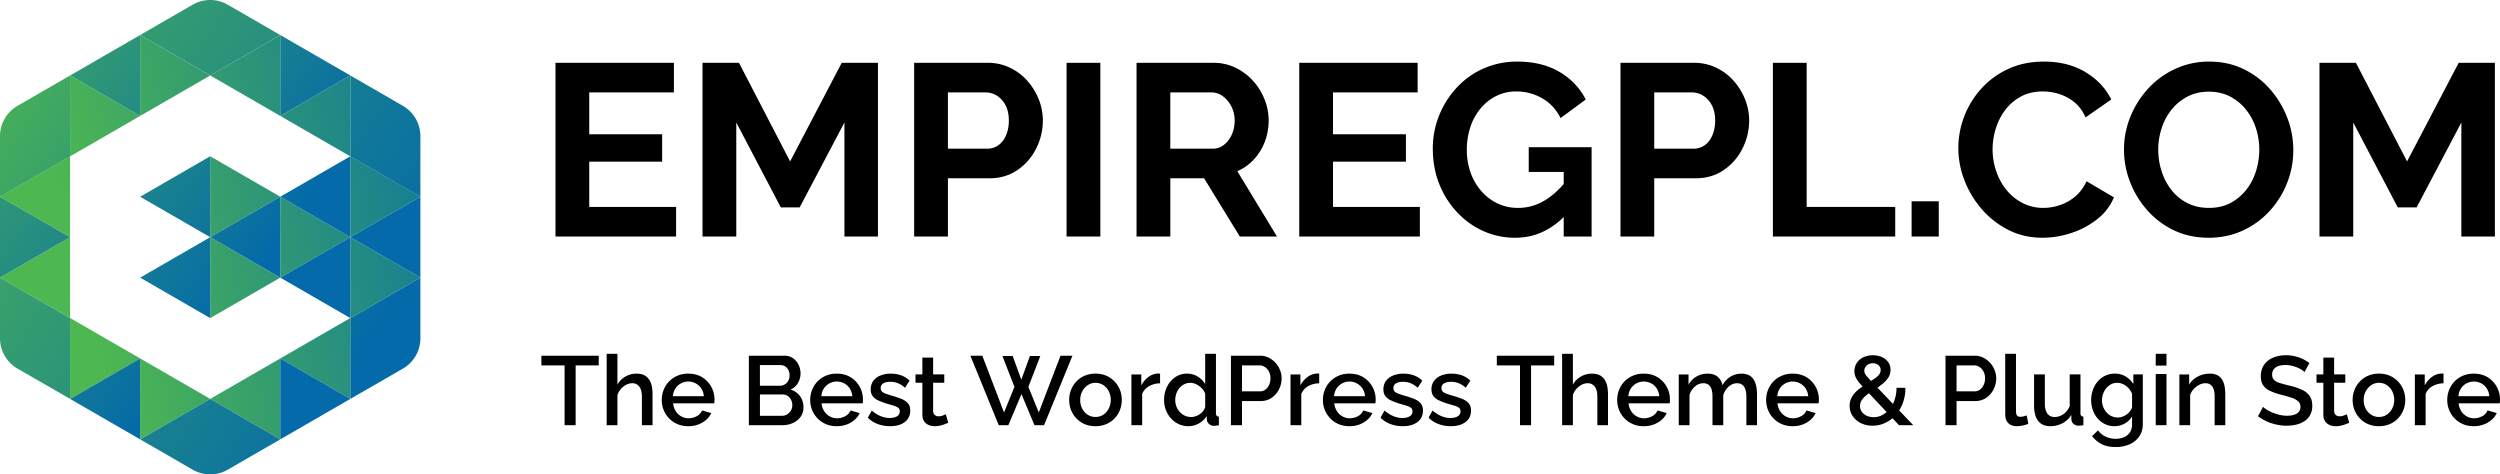
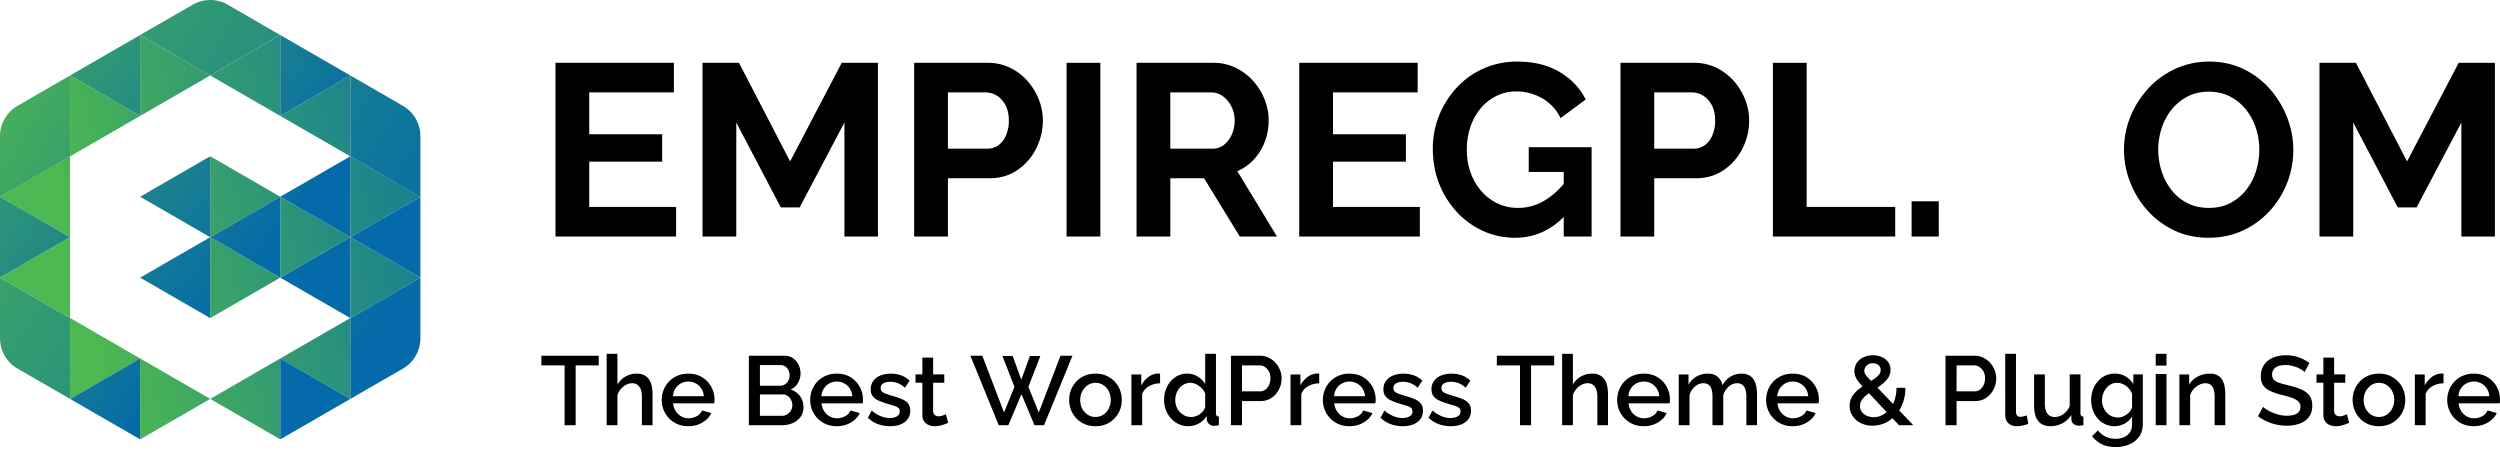
<svg xmlns="http://www.w3.org/2000/svg" xmlns:xlink="http://www.w3.org/1999/xlink" viewBox="0 0 4087.34 775.58">
  <defs>
    <style>.cls-1{fill:url(#New_Gradient_Swatch_9);}.cls-2{fill:url(#New_Gradient_Swatch_9-2);}.cls-3{fill:url(#New_Gradient_Swatch_9-3);}.cls-4{fill:url(#New_Gradient_Swatch_9-4);}.cls-5{fill:url(#New_Gradient_Swatch_9-5);}.cls-6{fill:url(#New_Gradient_Swatch_9-6);}.cls-7{fill:url(#New_Gradient_Swatch_9-7);}.cls-8{fill:url(#New_Gradient_Swatch_9-8);}.cls-9{fill:url(#New_Gradient_Swatch_9-9);}.cls-10{fill:url(#New_Gradient_Swatch_9-10);}.cls-11{fill:url(#New_Gradient_Swatch_9-11);}.cls-12{fill:url(#New_Gradient_Swatch_9-12);}.cls-13{fill:url(#New_Gradient_Swatch_9-13);}.cls-14{fill:url(#New_Gradient_Swatch_9-14);}.cls-15{fill:url(#New_Gradient_Swatch_9-15);}.cls-16{fill:url(#New_Gradient_Swatch_9-16);}.cls-17{fill:url(#New_Gradient_Swatch_9-17);}.cls-18{fill:url(#New_Gradient_Swatch_9-18);}.cls-19{fill:url(#New_Gradient_Swatch_9-19);}.cls-20{fill:url(#New_Gradient_Swatch_9-20);}.cls-21{fill:url(#New_Gradient_Swatch_9-21);}.cls-22{fill:url(#New_Gradient_Swatch_9-22);}.cls-23{fill:url(#New_Gradient_Swatch_9-23);}.cls-24{fill:url(#New_Gradient_Swatch_9-24);}.cls-25{fill:url(#New_Gradient_Swatch_9-25);}.cls-26{fill:url(#New_Gradient_Swatch_9-26);}.cls-27{fill:url(#New_Gradient_Swatch_9-27);}.cls-28{fill:url(#New_Gradient_Swatch_9-28);}.cls-29{fill:url(#New_Gradient_Swatch_9-29);}.cls-30{fill:url(#New_Gradient_Swatch_9-30);}.cls-31{fill:url(#New_Gradient_Swatch_9-31);}.cls-32{fill:url(#New_Gradient_Swatch_9-32);}</style>
    <linearGradient id="New_Gradient_Swatch_9" x1="75.46" y1="213.1" x2="832.08" y2="35.77" gradientUnits="userSpaceOnUse">
      <stop offset="0" stop-color="#4db751" />
      <stop offset="1" stop-color="#046aa9" />
    </linearGradient>
    <linearGradient id="New_Gradient_Swatch_9-2" x1="96.12" y1="301.24" x2="852.74" y2="123.91" xlink:href="#New_Gradient_Swatch_9" />
    <linearGradient id="New_Gradient_Swatch_9-3" x1="113.54" y1="375.58" x2="870.16" y2="198.25" xlink:href="#New_Gradient_Swatch_9" />
    <linearGradient id="New_Gradient_Swatch_9-4" x1="134.2" y1="463.73" x2="890.82" y2="286.39" xlink:href="#New_Gradient_Swatch_9" />
    <linearGradient id="New_Gradient_Swatch_9-5" x1="142.93" y1="500.97" x2="899.55" y2="323.64" xlink:href="#New_Gradient_Swatch_9" />
    <linearGradient id="New_Gradient_Swatch_9-6" x1="184.21" y1="677.11" x2="940.84" y2="499.77" xlink:href="#New_Gradient_Swatch_9" />
    <linearGradient id="New_Gradient_Swatch_9-7" x1="192.95" y1="714.36" x2="949.57" y2="537.02" xlink:href="#New_Gradient_Swatch_9" />
    <linearGradient id="New_Gradient_Swatch_9-8" x1="125.47" y1="426.48" x2="882.09" y2="249.15" xlink:href="#New_Gradient_Swatch_9" />
    <linearGradient id="New_Gradient_Swatch_9-9" x1="154.86" y1="551.87" x2="911.48" y2="374.54" xlink:href="#New_Gradient_Swatch_9" />
    <linearGradient id="New_Gradient_Swatch_9-10" x1="101.61" y1="324.68" x2="858.24" y2="147.35" xlink:href="#New_Gradient_Swatch_9" />
    <linearGradient id="New_Gradient_Swatch_9-11" x1="131" y1="450.07" x2="887.62" y2="272.73" xlink:href="#New_Gradient_Swatch_9" />
    <linearGradient id="New_Gradient_Swatch_9-12" x1="63.53" y1="162.2" x2="820.15" y2="-15.14" xlink:href="#New_Gradient_Swatch_9" />
    <linearGradient id="New_Gradient_Swatch_9-13" x1="72.26" y1="199.44" x2="828.88" y2="22.1" xlink:href="#New_Gradient_Swatch_9" />
    <linearGradient id="New_Gradient_Swatch_9-14" x1="160.35" y1="575.31" x2="916.98" y2="397.97" xlink:href="#New_Gradient_Swatch_9" />
    <linearGradient id="New_Gradient_Swatch_9-15" x1="181.01" y1="663.46" x2="937.64" y2="486.12" xlink:href="#New_Gradient_Swatch_9" />
    <linearGradient id="New_Gradient_Swatch_9-16" x1="23.34" y1="-211.23" x2="592.52" y2="214.01" xlink:href="#New_Gradient_Swatch_9" />
    <linearGradient id="New_Gradient_Swatch_9-17" x1="-40.01" y1="-126.44" x2="529.17" y2="298.8" xlink:href="#New_Gradient_Swatch_9" />
    <linearGradient id="New_Gradient_Swatch_9-18" x1="-112.76" y1="-29.06" x2="456.43" y2="396.18" xlink:href="#New_Gradient_Swatch_9" />
    <linearGradient id="New_Gradient_Swatch_9-19" x1="-103.44" y1="-41.54" x2="465.75" y2="383.7" xlink:href="#New_Gradient_Swatch_9" />
    <linearGradient id="New_Gradient_Swatch_9-20" x1="-230.21" y1="128.14" x2="338.98" y2="553.38" xlink:href="#New_Gradient_Swatch_9" />
    <linearGradient id="New_Gradient_Swatch_9-21" x1="-30.69" y1="-138.91" x2="538.49" y2="286.32" xlink:href="#New_Gradient_Swatch_9" />
    <linearGradient id="New_Gradient_Swatch_9-22" x1="-267.58" y1="178.16" x2="301.61" y2="603.4" xlink:href="#New_Gradient_Swatch_9" />
    <linearGradient id="New_Gradient_Swatch_9-23" x1="-68.06" y1="-88.9" x2="501.13" y2="336.34" xlink:href="#New_Gradient_Swatch_9" />
    <linearGradient id="New_Gradient_Swatch_9-24" x1="-122.08" y1="-16.59" x2="447.11" y2="408.65" xlink:href="#New_Gradient_Swatch_9" />
    <linearGradient id="New_Gradient_Swatch_9-25" x1="-185.51" y1="68.31" x2="383.68" y2="493.55" xlink:href="#New_Gradient_Swatch_9" />
    <linearGradient id="New_Gradient_Swatch_9-26" x1="-321.6" y1="250.47" x2="247.59" y2="675.71" xlink:href="#New_Gradient_Swatch_9" />
    <linearGradient id="New_Gradient_Swatch_9-27" x1="-93.88" y1="-216.4" x2="917" y2="415.85" xlink:href="#New_Gradient_Swatch_9" />
    <linearGradient id="New_Gradient_Swatch_9-28" x1="-260.1" y1="-333.47" x2="792.85" y2="325.09" xlink:href="#New_Gradient_Swatch_9" />
    <linearGradient id="New_Gradient_Swatch_9-29" x1="-27.4" y1="141.86" x2="614.87" y2="543.56" xlink:href="#New_Gradient_Swatch_9" />
    <linearGradient id="New_Gradient_Swatch_9-30" x1="-69.56" y1="143.27" x2="572.4" y2="544.78" xlink:href="#New_Gradient_Swatch_9" />
    <linearGradient id="New_Gradient_Swatch_9-31" x1="-338.38" y1="304.9" x2="714.18" y2="963.22" xlink:href="#New_Gradient_Swatch_9" />
    <linearGradient id="New_Gradient_Swatch_9-32" x1="-453.29" y1="219.88" x2="557.59" y2="852.13" xlink:href="#New_Gradient_Swatch_9" />
  </defs>
  <g id="Layer_2" data-name="Layer 2">
    <g id="Background">
      <path d="M1105.38,338.3v48.4H908.18v-284h193.6v48.4H963.38v68.4h119.2v44.8H963.38v74Z" />
      <path d="M1380.58,386.7V200.3l-73.2,138.8h-30.8l-72.8-138.8V386.7h-55.2v-284h59.6l83.6,161.2,84.4-161.2h59.2v284Z" />
      <path d="M1494.58,386.7v-284H1615a82.36,82.36,0,0,1,36.2,8,89.87,89.87,0,0,1,28.6,21.6,102,102,0,0,1,18.6,30.4,93.33,93.33,0,0,1,6.6,34.4,101,101,0,0,1-10.8,45.4,91.37,91.37,0,0,1-30.6,35.4q-19.8,13.61-46.2,13.6h-67.6v95.2Zm55.2-143.6h64a31.26,31.26,0,0,0,18.4-5.6q8-5.59,12.6-16.2a60.34,60.34,0,0,0,4.6-24.2q0-14.79-5.4-25a40,40,0,0,0-14-15.6,34.37,34.37,0,0,0-18.6-5.4h-61.6Z" />
      <path d="M1743.77,386.7v-284H1799v284Z" />
      <path d="M1858.17,386.7v-284h126a81.44,81.44,0,0,1,35.8,8,92.26,92.26,0,0,1,28.8,21.6,100,100,0,0,1,18.8,30.4,93.33,93.33,0,0,1,6.6,34.4,96.52,96.52,0,0,1-6.2,34.4,88.77,88.77,0,0,1-17.8,29,80.12,80.12,0,0,1-27.2,19.4l64.8,106.8H2027l-58.4-95.2h-55.2v95.2Zm55.2-143.6h69.2a29.19,29.19,0,0,0,18.4-6.2,43.64,43.64,0,0,0,12.8-16.6,54.68,54.68,0,0,0,4.8-23.2,49,49,0,0,0-5.6-23.6,47.29,47.29,0,0,0-14-16.4,31,31,0,0,0-18.4-6h-67.2Z" />
      <path d="M2321.37,338.3v48.4h-197.2v-284h193.6v48.4h-138.4v68.4h119.2v44.8h-119.2v74Z" />
      <path d="M2477.37,388.7a125.94,125.94,0,0,1-52.4-11,132.66,132.66,0,0,1-43-31,146.4,146.4,0,0,1-29-46.2q-10.39-26.19-10.4-57.4a143.26,143.26,0,0,1,10.6-55,148.3,148.3,0,0,1,29.2-45.6,131.85,131.85,0,0,1,43.8-30.8,134.52,134.52,0,0,1,54.4-11q40.39,0,69,16.8t43,45.2l-41.2,30.4a73.66,73.66,0,0,0-30-32.4,84.1,84.1,0,0,0-42.4-11.2,72,72,0,0,0-33,7.6,79.41,79.41,0,0,0-25.8,20.8,92.92,92.92,0,0,0-16.4,30.4,117,117,0,0,0-5.6,36.4,110.18,110.18,0,0,0,6.2,37.6,93.1,93.1,0,0,0,17.6,30.2,81.49,81.49,0,0,0,26.6,20.2,77.5,77.5,0,0,0,33.6,7.2,82.49,82.49,0,0,0,41.6-11.2q19.61-11.19,36.8-32.8v54.8Q2525,388.71,2477.37,388.7Zm79.2-107.6h-57.2V240.7h102.8v146h-45.6Z" />
      <path d="M2649.37,386.7v-284h120.4a82.36,82.36,0,0,1,36.2,8,89.87,89.87,0,0,1,28.6,21.6,102,102,0,0,1,18.6,30.4,93.33,93.33,0,0,1,6.6,34.4,101,101,0,0,1-10.8,45.4,91.37,91.37,0,0,1-30.6,35.4q-19.8,13.61-46.2,13.6h-67.6v95.2Zm55.2-143.6h64a31.26,31.26,0,0,0,18.4-5.6q8-5.59,12.6-16.2a60.34,60.34,0,0,0,4.6-24.2q0-14.79-5.4-25a40,40,0,0,0-14-15.6,34.37,34.37,0,0,0-18.6-5.4h-61.6Z" />
      <path d="M2898.56,386.7v-284h55.2V338.3h144.8v48.4Z" />
      <path d="M3125.36,386.7V329.1h44.4v57.6Z" />
-       <path d="M3201.76,242.3a145,145,0,0,1,37-96.8,135.79,135.79,0,0,1,44.2-32.6q26-12.2,58.8-12.2,39.19,0,67.8,17.2t42.2,44.8l-42,29.2q-7.2-16-18.8-25.2a74.35,74.35,0,0,0-25-13.2,90.39,90.39,0,0,0-25.8-4q-20.8,0-36.2,8.4a78.64,78.64,0,0,0-25.6,22,98.93,98.93,0,0,0-15.4,30.4,114.31,114.31,0,0,0-5.2,34,109.06,109.06,0,0,0,6,35.8,98.66,98.66,0,0,0,17,30.8,81.22,81.22,0,0,0,26.4,21.2,73.69,73.69,0,0,0,33.8,7.8,85.39,85.39,0,0,0,26.4-4.4,76,76,0,0,0,25.2-14q11.59-9.6,18.8-25.2l44.8,26.4a87.79,87.79,0,0,1-27.8,36,137.4,137.4,0,0,1-42.4,22.4,150,150,0,0,1-46.6,7.6q-30.41,0-55.4-12.6a142.34,142.34,0,0,1-43.4-33.6,158,158,0,0,1-28.6-47.2A145,145,0,0,1,3201.76,242.3Z" />
      <path d="M3611,388.7q-31.2,0-56.4-12a136.52,136.52,0,0,1-43.6-32.6,151,151,0,0,1-28.4-46.4,145.37,145.37,0,0,1-10-53,141.19,141.19,0,0,1,10.6-54.2,153.48,153.48,0,0,1,29.2-46,138,138,0,0,1,44.2-32,131.31,131.31,0,0,1,55.6-11.8q30.8,0,56.2,12.4a135.24,135.24,0,0,1,43.4,33.2,155.21,155.21,0,0,1,27.8,46.4,146.59,146.59,0,0,1,9.8,52.8,145,145,0,0,1-10.2,53.8,147.12,147.12,0,0,1-28.8,46,135.84,135.84,0,0,1-44,31.8Q3641,388.71,3611,388.7Zm-82.4-144a114.32,114.32,0,0,0,5.6,35.6,97.27,97.27,0,0,0,16.2,30.6,77.16,77.16,0,0,0,26,21.2q15.41,7.8,35,7.8,20.4,0,35.6-8.2a81.25,81.25,0,0,0,25.8-21.8,93.62,93.62,0,0,0,15.8-30.8,118.17,118.17,0,0,0,5.2-34.4,112.57,112.57,0,0,0-5.6-35.4,95.72,95.72,0,0,0-16.4-30.4,80,80,0,0,0-26-21.2q-15.2-7.8-34.8-7.8t-35,8.2a81.8,81.8,0,0,0-26,21.6,94.8,94.8,0,0,0-16,30.4A113.69,113.69,0,0,0,3528.56,244.7Z" />
      <path d="M4024.16,386.7V200.3L3951,339.1h-30.8l-72.8-138.8V386.7h-55.2v-284h59.6l83.6,161.2,84.4-161.2H4079v284Z" />
      <path d="M978.9,597.43H941.14v97.76H923.06V597.43H885.14V581.59H978.9Z" />
      <path d="M1066.9,695.19h-17.44V648.85q0-11.22-4.24-16.76a14,14,0,0,0-11.76-5.54,21,21,0,0,0-9.68,2.52,28.92,28.92,0,0,0-8.64,6.84,29.45,29.45,0,0,0-5.68,10v49.29h-17.6V578.39h17.6v50.39a34.66,34.66,0,0,1,13.12-13.15,35.5,35.5,0,0,1,17.92-4.76q8,0,13,2.7a21,21,0,0,1,8,7.37,31.2,31.2,0,0,1,4.16,10.69,66.58,66.58,0,0,1,1.2,13Z" />
      <path d="M1125.3,696.79a44.13,44.13,0,0,1-17.76-3.41,42.21,42.21,0,0,1-22.48-23,43,43,0,0,1-3.12-16.28,43.92,43.92,0,0,1,5.44-21.68,41.16,41.16,0,0,1,15.28-15.66,43.35,43.35,0,0,1,22.64-5.86q13.28,0,22.8,5.94a41.8,41.8,0,0,1,14.8,15.61,42.6,42.6,0,0,1,5.28,20.75c0,1.27-.06,2.46-.16,3.57s-.22,2-.32,2.61h-67.2a29,29,0,0,0,4.32,12.87,24.94,24.94,0,0,0,9.12,8.53,24.13,24.13,0,0,0,11.84,3.08,27.33,27.33,0,0,0,13.52-3.52,18.19,18.19,0,0,0,8.56-9.28l15,4.32a31.74,31.74,0,0,1-8.32,11,42.15,42.15,0,0,1-13,7.68A45.7,45.7,0,0,1,1125.3,696.79Zm-25.12-49h50.56a27.31,27.31,0,0,0-4.08-12.55,25.56,25.56,0,0,0-33.44-8.39,25.08,25.08,0,0,0-13,20.94Z" />
      <path d="M1313.61,665.91a25.82,25.82,0,0,1-4.8,15.68,31,31,0,0,1-12.64,10.08,42.42,42.42,0,0,1-17.6,3.52h-54.24V581.59h58.56a22.94,22.94,0,0,1,13.84,4.24,27.86,27.86,0,0,1,9,10.88,32.19,32.19,0,0,1,3.12,13.84,30.58,30.58,0,0,1-4.24,15.52A25.67,25.67,0,0,1,1292.49,637a28.66,28.66,0,0,1,15.44,10.56A30.07,30.07,0,0,1,1313.61,665.91Zm-71.2-69v33.76h32.8a14.5,14.5,0,0,0,8-2.24,16.24,16.24,0,0,0,5.6-6,17.33,17.33,0,0,0,2.08-8.56,19.59,19.59,0,0,0-1.84-8.72,15,15,0,0,0-5.2-6,13.55,13.55,0,0,0-7.68-2.24Zm53,65.6a18.75,18.75,0,0,0-2.08-8.8,17.4,17.4,0,0,0-5.52-6.4,13.74,13.74,0,0,0-8.08-2.4h-37.28v34.88h36.16a15.13,15.13,0,0,0,8.56-2.48,18.78,18.78,0,0,0,6-6.32A16.44,16.44,0,0,0,1295.37,662.55Z" />
      <path d="M1368,696.79a44.19,44.19,0,0,1-17.76-3.41,42.21,42.21,0,0,1-22.48-23,43,43,0,0,1-3.12-16.28,43.92,43.92,0,0,1,5.44-21.68,41.23,41.23,0,0,1,15.28-15.66,43.37,43.37,0,0,1,22.64-5.86q13.27,0,22.8,5.94a41.72,41.72,0,0,1,14.8,15.61,42.6,42.6,0,0,1,5.28,20.75c0,1.27-.05,2.46-.16,3.57s-.21,2-.32,2.61h-67.2a29,29,0,0,0,4.32,12.87,25.1,25.1,0,0,0,9.12,8.53,24.13,24.13,0,0,0,11.84,3.08,27.31,27.31,0,0,0,13.52-3.52,18.15,18.15,0,0,0,8.56-9.28l15,4.32a31.61,31.61,0,0,1-8.32,11,42,42,0,0,1-13,7.68A45.66,45.66,0,0,1,1368,696.79Zm-25.12-49h50.56a27.31,27.31,0,0,0-4.08-12.55,24.69,24.69,0,0,0-9-8.39,25.85,25.85,0,0,0-24.4,0,25.08,25.08,0,0,0-13,20.94Z" />
      <path d="M1455.05,696.79a56.69,56.69,0,0,1-20-3.52,43.32,43.32,0,0,1-16.16-10.4l6.4-11.68a54.57,54.57,0,0,0,14.64,9.2,38.07,38.07,0,0,0,14.48,3q7.52,0,12.08-2.74a8.85,8.85,0,0,0,4.56-8.07q0-4-2.48-5.87a22.9,22.9,0,0,0-7-3.33q-4.56-1.43-10.8-3.17a108.37,108.37,0,0,1-15-5.63,23,23,0,0,1-9.2-7.21q-3-4.27-3-10.94a22.48,22.48,0,0,1,4.16-13.63,26.55,26.55,0,0,1,11.6-8.8,44.55,44.55,0,0,1,17.2-3.09,49.57,49.57,0,0,1,16.88,2.8,37,37,0,0,1,13.68,8.72l-7.52,11.52a38.53,38.53,0,0,0-11.36-7.36,33.33,33.33,0,0,0-12.64-2.4,30.84,30.84,0,0,0-7.28.87,12.86,12.86,0,0,0-6,3.17,8.44,8.44,0,0,0-2.4,6.41,7.31,7.31,0,0,0,2,5.46,16.24,16.24,0,0,0,5.84,3.4q3.84,1.42,9.44,3.16a146.12,146.12,0,0,1,16.64,5.54,27.92,27.92,0,0,1,10.64,7.2q3.75,4.36,3.76,11.95,0,11.88-9,18.68T1455.05,696.79Z" />
      <path d="M1550.25,691.19c-1.39.64-3.26,1.42-5.6,2.32a56.49,56.49,0,0,1-7.68,2.32,38.39,38.39,0,0,1-8.64,1,25.22,25.22,0,0,1-10.08-2,16.73,16.73,0,0,1-7.44-6.13q-2.8-4.14-2.8-10.67V625.75h-11.2v-13.6H1508V584.63h17.6v27.52h18.24v13.6h-18.24V672.2q.32,4.31,2.8,6.36a9.27,9.27,0,0,0,6.16,2.07,19.17,19.17,0,0,0,7.12-1.36q3.43-1.35,4.72-2Z" />
      <path d="M1638.89,582.07h16.8l14.08,38.72,14.08-38.72h17l-19.52,50.4,17,41.92,35.52-92.8h19.52l-46.4,113.6h-15.68l-21.28-50.88-21.44,50.88h-15.68l-46.4-113.6h19.52l35.52,92.8,17-41.92Z" />
      <path d="M1791.05,696.79a44.19,44.19,0,0,1-17.76-3.41,40.51,40.51,0,0,1-13.52-9.43,42.68,42.68,0,0,1-8.72-13.71,43.73,43.73,0,0,1-3-16.25,44.61,44.61,0,0,1,3-16.57,42.79,42.79,0,0,1,8.72-13.71,40.48,40.48,0,0,1,13.6-9.43,44.31,44.31,0,0,1,17.68-3.41,43.6,43.6,0,0,1,17.68,3.41,42.17,42.17,0,0,1,22.32,23.14,44.61,44.61,0,0,1,3,16.57,43.73,43.73,0,0,1-3,16.25,42.68,42.68,0,0,1-8.72,13.71,40.34,40.34,0,0,1-13.6,9.43A44.31,44.31,0,0,1,1791.05,696.79Zm-25-43a30.08,30.08,0,0,0,3.36,14.36,26.29,26.29,0,0,0,9,9.93,22.44,22.44,0,0,0,12.48,3.63,23,23,0,0,0,12.8-3.63,26,26,0,0,0,9-10.09,31.83,31.83,0,0,0,0-28.47,25.91,25.91,0,0,0-9-10,22.85,22.85,0,0,0-12.56-3.63,22,22,0,0,0-12.64,3.79,27.63,27.63,0,0,0-9,10.09A29.42,29.42,0,0,0,1766.09,653.83Z" />
      <path d="M1896.65,626.71a37.26,37.26,0,0,0-18,4.64A25.26,25.26,0,0,0,1867.37,644v51.2h-17.6v-83h16.16v17.92a39.69,39.69,0,0,1,11.52-13.68,27.45,27.45,0,0,1,14.72-5.68h2.8a7.57,7.57,0,0,1,1.68.16Z" />
      <path d="M1903.21,653.83a47.73,47.73,0,0,1,4.88-21.64,40.08,40.08,0,0,1,13.36-15.53,33.78,33.78,0,0,1,19.52-5.79,31.92,31.92,0,0,1,17.52,5A35.64,35.64,0,0,1,1970.41,628v-49.6H1988v97a6.58,6.58,0,0,0,1.12,4.24,4.88,4.88,0,0,0,3.68,1.52v14.08a76.18,76.18,0,0,1-7.68,1,12.1,12.1,0,0,1-8.32-3,10.13,10.13,0,0,1-3.68-7l-.16-6.08a35.79,35.79,0,0,1-29.92,16.64,37.1,37.1,0,0,1-15.92-3.41,39.16,39.16,0,0,1-12.64-9.35,43.51,43.51,0,0,1-8.32-13.63A45.6,45.6,0,0,1,1903.21,653.83Zm67.2,11.52V643.74a23.8,23.8,0,0,0-5.68-9,33.65,33.65,0,0,0-8.8-6.39,21.82,21.82,0,0,0-9.84-2.45,21.35,21.35,0,0,0-10,2.37,25.61,25.61,0,0,0-7.84,6.23,27.46,27.46,0,0,0-5,9,32.42,32.42,0,0,0-1.76,10.65,29.51,29.51,0,0,0,1.92,10.57,27.12,27.12,0,0,0,5.52,8.91,25.8,25.8,0,0,0,8.32,6,24.75,24.75,0,0,0,10.32,2.13,22.7,22.7,0,0,0,7.12-1.18,26.69,26.69,0,0,0,6.8-3.39,25.33,25.33,0,0,0,5.6-5.29A18.7,18.7,0,0,0,1970.41,665.35Z" />
      <path d="M2012.49,695.19V581.59h47.68a31.09,31.09,0,0,1,14.08,3.2,38.17,38.17,0,0,1,18.56,20.4,37,37,0,0,1,2.56,13.36,39.6,39.6,0,0,1-4.24,17.92,36.47,36.47,0,0,1-11.92,13.84,30.75,30.75,0,0,1-18.08,5.36h-30.56v39.52Zm18.08-55.36H2060a14.54,14.54,0,0,0,8.8-2.8,19.11,19.11,0,0,0,6.08-7.68,26,26,0,0,0,2.24-11,22.72,22.72,0,0,0-2.56-11,19.86,19.86,0,0,0-6.64-7.36,15.78,15.78,0,0,0-8.72-2.64h-28.64Z" />
      <path d="M2156.81,626.71a37.26,37.26,0,0,0-18,4.64A25.26,25.26,0,0,0,2127.53,644v51.2h-17.6v-83h16.16v17.92a39.69,39.69,0,0,1,11.52-13.68,27.45,27.45,0,0,1,14.72-5.68h2.8a7.57,7.57,0,0,1,1.68.16Z" />
      <path d="M2206.25,696.79a44.13,44.13,0,0,1-17.76-3.41,42.21,42.21,0,0,1-22.48-23,43,43,0,0,1-3.12-16.28,43.92,43.92,0,0,1,5.44-21.68,41.16,41.16,0,0,1,15.28-15.66,43.35,43.35,0,0,1,22.64-5.86q13.27,0,22.8,5.94a41.8,41.8,0,0,1,14.8,15.61,42.6,42.6,0,0,1,5.28,20.75c0,1.27-.06,2.46-.16,3.57s-.22,2-.32,2.61h-67.2a29,29,0,0,0,4.32,12.87,24.94,24.94,0,0,0,9.12,8.53,24.13,24.13,0,0,0,11.84,3.08,27.33,27.33,0,0,0,13.52-3.52,18.19,18.19,0,0,0,8.56-9.28l15,4.32a31.74,31.74,0,0,1-8.32,11,42.15,42.15,0,0,1-13,7.68A45.7,45.7,0,0,1,2206.25,696.79Zm-25.12-49h50.56a27.31,27.31,0,0,0-4.08-12.55,25.56,25.56,0,0,0-33.44-8.39,25.08,25.08,0,0,0-13,20.94Z" />
      <path d="M2293.29,696.79a56.69,56.69,0,0,1-20-3.52,43.32,43.32,0,0,1-16.16-10.4l6.4-11.68a54.57,54.57,0,0,0,14.64,9.2,38.07,38.07,0,0,0,14.48,3q7.51,0,12.08-2.74a8.85,8.85,0,0,0,4.56-8.07q0-4-2.48-5.87a22.9,22.9,0,0,0-7-3.33q-4.56-1.43-10.8-3.17a108.37,108.37,0,0,1-15-5.63,23,23,0,0,1-9.2-7.21q-3-4.27-3-10.94a22.48,22.48,0,0,1,4.16-13.63,26.55,26.55,0,0,1,11.6-8.8,44.55,44.55,0,0,1,17.2-3.09,49.57,49.57,0,0,1,16.88,2.8,37,37,0,0,1,13.68,8.72l-7.52,11.52a38.53,38.53,0,0,0-11.36-7.36,33.33,33.33,0,0,0-12.64-2.4,30.84,30.84,0,0,0-7.28.87,12.86,12.86,0,0,0-6,3.17,8.44,8.44,0,0,0-2.4,6.41,7.31,7.31,0,0,0,2,5.46,16.24,16.24,0,0,0,5.84,3.4q3.84,1.42,9.44,3.16a146.12,146.12,0,0,1,16.64,5.54,27.92,27.92,0,0,1,10.64,7.2q3.75,4.36,3.76,11.95,0,11.88-9,18.68T2293.29,696.79Z" />
      <path d="M2371.85,696.79a56.69,56.69,0,0,1-20-3.52,43.32,43.32,0,0,1-16.16-10.4l6.4-11.68a54.57,54.57,0,0,0,14.64,9.2,38.07,38.07,0,0,0,14.48,3q7.51,0,12.08-2.74a8.85,8.85,0,0,0,4.56-8.07q0-4-2.48-5.87a22.9,22.9,0,0,0-7-3.33q-4.56-1.43-10.8-3.17a108.37,108.37,0,0,1-15-5.63,23,23,0,0,1-9.2-7.21q-3-4.27-3-10.94a22.48,22.48,0,0,1,4.16-13.63,26.55,26.55,0,0,1,11.6-8.8,44.55,44.55,0,0,1,17.2-3.09,49.57,49.57,0,0,1,16.88,2.8,37,37,0,0,1,13.68,8.72l-7.52,11.52a38.53,38.53,0,0,0-11.36-7.36,33.33,33.33,0,0,0-12.64-2.4,30.84,30.84,0,0,0-7.28.87,12.86,12.86,0,0,0-6,3.17,8.44,8.44,0,0,0-2.4,6.41,7.31,7.31,0,0,0,2,5.46,16.24,16.24,0,0,0,5.84,3.4q3.84,1.42,9.44,3.16a146.12,146.12,0,0,1,16.64,5.54,27.92,27.92,0,0,1,10.64,7.2q3.75,4.36,3.76,11.95,0,11.88-9,18.68T2371.85,696.79Z" />
      <path d="M2541,597.43H2503.2v97.76h-18.08V597.43H2447.2V581.59H2541Z" />
      <path d="M2629,695.19h-17.44V648.85q0-11.22-4.24-16.76a14,14,0,0,0-11.76-5.54,21,21,0,0,0-9.68,2.52,29.17,29.17,0,0,0-8.64,6.84,29.62,29.62,0,0,0-5.68,10v49.29h-17.6V578.39h17.6v50.39a34.73,34.73,0,0,1,13.12-13.15,35.53,35.53,0,0,1,17.92-4.76q8,0,13,2.7a20.9,20.9,0,0,1,8,7.37,31,31,0,0,1,4.16,10.69,66.58,66.58,0,0,1,1.2,13Z" />
      <path d="M2687.36,696.79a44.19,44.19,0,0,1-17.76-3.41,42.21,42.21,0,0,1-22.48-23,43,43,0,0,1-3.12-16.28,43.92,43.92,0,0,1,5.44-21.68,41.23,41.23,0,0,1,15.28-15.66,43.37,43.37,0,0,1,22.64-5.86q13.28,0,22.8,5.94a41.72,41.72,0,0,1,14.8,15.61,42.6,42.6,0,0,1,5.28,20.75c0,1.27,0,2.46-.16,3.57s-.21,2-.32,2.61h-67.2a29,29,0,0,0,4.32,12.87,25.1,25.1,0,0,0,9.12,8.53,24.13,24.13,0,0,0,11.84,3.08,27.31,27.31,0,0,0,13.52-3.52,18.15,18.15,0,0,0,8.56-9.28l15,4.32a31.61,31.61,0,0,1-8.32,11,42,42,0,0,1-13,7.68A45.66,45.66,0,0,1,2687.36,696.79Zm-25.12-49h50.56a27.31,27.31,0,0,0-4.08-12.55,24.69,24.69,0,0,0-9-8.39,25.85,25.85,0,0,0-24.4,0,25.08,25.08,0,0,0-13,20.94Z" />
      <path d="M2872.64,695.19H2855.2V648.85q0-11.54-3.92-16.92T2840,626.55a20.24,20.24,0,0,0-13.6,5.46,30.34,30.34,0,0,0-9,14.15v49h-17.6V648.85q0-11.7-3.76-17t-11.28-5.3a20.77,20.77,0,0,0-13.52,5.27,28.89,28.89,0,0,0-9,14.08v49.29h-17.6v-83h16v16.63a35.4,35.4,0,0,1,13-13.23,36.16,36.16,0,0,1,18.48-4.68q10.4,0,16.4,5.31a23.58,23.58,0,0,1,7.6,13.55,38.29,38.29,0,0,1,13.2-14,34.08,34.08,0,0,1,18.16-4.84,25.08,25.08,0,0,1,12.24,2.7,20.08,20.08,0,0,1,7.68,7.37,33.43,33.43,0,0,1,4,10.77,66.93,66.93,0,0,1,1.2,12.92Z" />
      <path d="M2930.88,696.79a44.13,44.13,0,0,1-17.76-3.41,42.21,42.21,0,0,1-22.48-23,43,43,0,0,1-3.12-16.28,43.92,43.92,0,0,1,5.44-21.68,41.16,41.16,0,0,1,15.28-15.66,43.35,43.35,0,0,1,22.64-5.86q13.27,0,22.8,5.94a41.8,41.8,0,0,1,14.8,15.61,42.6,42.6,0,0,1,5.28,20.75c0,1.27-.06,2.46-.16,3.57s-.22,2-.32,2.61h-67.2a29,29,0,0,0,4.32,12.87,24.94,24.94,0,0,0,9.12,8.53,24.13,24.13,0,0,0,11.84,3.08,27.33,27.33,0,0,0,13.52-3.52,18.19,18.19,0,0,0,8.56-9.28l15,4.32a31.74,31.74,0,0,1-8.32,11,42.15,42.15,0,0,1-13,7.68A45.7,45.7,0,0,1,2930.88,696.79Zm-25.12-49h50.56a27.31,27.31,0,0,0-4.08-12.55,25.56,25.56,0,0,0-33.44-8.39,25.08,25.08,0,0,0-13,20.94Z" />
      <path d="M3104.79,695.19l-54.4-57.83a158.15,158.15,0,0,1-11.12-12.24,38.25,38.25,0,0,1-5.76-9.4,25,25,0,0,1,2.24-22.44,26.64,26.64,0,0,1,10.8-9.17,37.76,37.76,0,0,1,29.68-.55,25.85,25.85,0,0,1,10.56,8.06,20.46,20.46,0,0,1,4.08,12.87,23.27,23.27,0,0,1-3.84,13.2,46.24,46.24,0,0,1-10.24,10.75,166.18,166.18,0,0,1-14.24,9.87,119.51,119.51,0,0,0-11,7.71,35.25,35.25,0,0,0-7.76,8.27,17.21,17.21,0,0,0-2.8,9.52,15.81,15.81,0,0,0,3,9.53,19.89,19.89,0,0,0,8.16,6.45,27.25,27.25,0,0,0,11.2,2.28,29.7,29.7,0,0,0,14.24-3.6,40,40,0,0,0,12-10,46.06,46.06,0,0,0,8.16-15.2,61.35,61.35,0,0,0,2.88-19.2h14.56a69.78,69.78,0,0,1-4.4,25.44A61.55,61.55,0,0,1,3099,679a52.17,52.17,0,0,1-17.12,12.56,48.61,48.61,0,0,1-20.4,4.4,41.6,41.6,0,0,1-19.52-4.42,34.23,34.23,0,0,1-13.2-11.7,29,29,0,0,1-4.72-16.12,28.64,28.64,0,0,1,4.08-15.32,45.22,45.22,0,0,1,10.56-11.78,157.21,157.21,0,0,1,13.2-9.4q6.89-4.25,12.08-7.62a33,33,0,0,0,8-6.92,12.26,12.26,0,0,0,2.8-7.79,10,10,0,0,0-3.6-7.86,13.45,13.45,0,0,0-9.2-3.15,14.82,14.82,0,0,0-7.28,1.73,13.47,13.47,0,0,0-4.88,4.48,11.34,11.34,0,0,0-1.76,6.22,10.55,10.55,0,0,0,1.28,4.95,31.81,31.81,0,0,0,4.8,6.21q3.53,3.78,9.92,10.54l64,67.15Z" />
      <path d="M3180.79,695.19V581.59h47.68a31.06,31.06,0,0,1,14.08,3.2,38.17,38.17,0,0,1,18.56,20.4,36.83,36.83,0,0,1,2.56,13.36,39.47,39.47,0,0,1-4.24,17.92,36.38,36.38,0,0,1-11.92,13.84,30.73,30.73,0,0,1-18.08,5.36h-30.56v39.52Zm18.08-55.36h29.44a14.52,14.52,0,0,0,8.8-2.8,19,19,0,0,0,6.08-7.68,25.84,25.84,0,0,0,2.24-11,22.6,22.6,0,0,0-2.56-11,19.78,19.78,0,0,0-6.64-7.36,15.75,15.75,0,0,0-8.72-2.64h-28.64Z" />
      <path d="M3278.39,578.39H3296v93.09c0,4.17.64,6.88,1.92,8.11a6.65,6.65,0,0,0,4.8,1.84,22.59,22.59,0,0,0,6-.8q3-.79,4.88-1.44l2.56,13.76a51,51,0,0,1-9.12,2.72,45.82,45.82,0,0,1-9.44,1.12q-9.12,0-14.16-5t-5-14Z" />
      <path d="M3325.59,663V612.15h17.6V659.4q0,11.1,4.08,16.72t11.92,5.63a24.05,24.05,0,0,0,9.68-2,27.23,27.23,0,0,0,8.64-6.08,31,31,0,0,0,6.32-9.7V612.15h17.6V675.4a6.5,6.5,0,0,0,1.12,4.21,4.91,4.91,0,0,0,3.68,1.5v14.08a35.77,35.77,0,0,1-4.56.56q-1.85.07-3.12.24a13.41,13.41,0,0,1-8.16-2.7,9.58,9.58,0,0,1-3.68-6.67l-.32-8.09a37.36,37.36,0,0,1-14.48,13.5,41.83,41.83,0,0,1-19.76,4.76q-13.12,0-19.84-8.57T3325.59,663Z" />
      <path d="M3457,696.79a34.89,34.89,0,0,1-15.52-3.44,36.9,36.9,0,0,1-12.08-9.36,42.68,42.68,0,0,1-7.76-13.6,47.85,47.85,0,0,1-2.72-16.16,49.53,49.53,0,0,1,2.8-16.8,42.87,42.87,0,0,1,8-13.84,37.19,37.19,0,0,1,12.24-9.36,35.93,35.93,0,0,1,15.68-3.36,33.29,33.29,0,0,1,17.68,4.64,39.18,39.18,0,0,1,12.56,12.32V612.15h15.52V693q0,12.09-5.84,20.53a37.26,37.26,0,0,1-15.92,12.89,55.39,55.39,0,0,1-22.56,4.45q-13.92,0-23.12-4.8a46.6,46.6,0,0,1-15.6-13.12l9.76-9.28a33.56,33.56,0,0,0,12.64,10.24,37.94,37.94,0,0,0,16.32,3.52,34.19,34.19,0,0,0,13.28-2.54,22,22,0,0,0,9.76-7.85q3.67-5.32,3.68-13.45V681a31.86,31.86,0,0,1-12.32,11.6A34.14,34.14,0,0,1,3457,696.79Zm5.76-14.24a20.94,20.94,0,0,0,7.68-1.44,30.73,30.73,0,0,0,6.8-3.68,24,24,0,0,0,5.36-5.28,20.34,20.34,0,0,0,3.2-6.24V644a28.71,28.71,0,0,0-5.84-9.44,29.21,29.21,0,0,0-8.56-6.32,22.65,22.65,0,0,0-9.92-2.32,21.28,21.28,0,0,0-10.32,2.48,24.9,24.9,0,0,0-7.76,6.56,31,31,0,0,0-5,9.2,32.15,32.15,0,0,0-1.76,10.56,28.42,28.42,0,0,0,2,10.64,29.49,29.49,0,0,0,5.52,9,24.39,24.39,0,0,0,18.56,8.24Z" />
      <path d="M3524.47,597.75V578.39h17.6v19.36Zm0,97.44V611.51h17.6v83.68Z" />
      <path d="M3638.23,695.19h-17.44V648.85q0-11.7-3.84-17t-11.2-5.3a22,22,0,0,0-10.16,2.6,32.11,32.11,0,0,0-9,6.84,27.25,27.25,0,0,0-5.84,9.91v49.29h-17.6v-83h16v16.63a32.2,32.2,0,0,1,8.32-9.51,39.62,39.62,0,0,1,11.68-6.18,43.1,43.1,0,0,1,13.92-2.22,25.91,25.91,0,0,1,12.48,2.7,19.4,19.4,0,0,1,7.68,7.37,33.28,33.28,0,0,1,3.84,10.77,72.18,72.18,0,0,1,1.12,12.92Z" />
      <path d="M3767.66,608.31a19.84,19.84,0,0,0-4.56-3.76,45.57,45.57,0,0,0-7.2-3.68,62.85,62.85,0,0,0-9-2.88,41.66,41.66,0,0,0-10-1.2q-11.19,0-16.64,4.14a13.62,13.62,0,0,0-5.44,11.47,11.94,11.94,0,0,0,3,8.59q3,3.19,9.36,5.18t15.6,4.22a106.68,106.68,0,0,1,20.08,6.53,32.16,32.16,0,0,1,13,10q4.56,6.21,4.56,16.56a30.9,30.9,0,0,1-3.28,14.65,27.51,27.51,0,0,1-9,10.11,41.69,41.69,0,0,1-13.28,5.81A65.62,65.62,0,0,1,3738.7,696a78.48,78.48,0,0,1-16.88-1.84,79.62,79.62,0,0,1-16-5.28,74,74,0,0,1-14.16-8.4l8.32-15.36a28.92,28.92,0,0,0,5.92,4.56,69.58,69.58,0,0,0,9.2,4.72,72,72,0,0,0,11.36,3.76,52,52,0,0,0,12.56,1.52q10.72,0,16.4-3.72a12.19,12.19,0,0,0,5.68-10.87,11.58,11.58,0,0,0-3.76-9,30.67,30.67,0,0,0-10.72-5.82q-7-2.38-16.72-4.78a100.07,100.07,0,0,1-18.72-6.53,27.32,27.32,0,0,1-11.2-9.24q-3.67-5.58-3.68-14.5,0-11.16,5.36-18.88a32.77,32.77,0,0,1,14.8-11.63,54.24,54.24,0,0,1,21-3.91,62.2,62.2,0,0,1,14.64,1.68,65.22,65.22,0,0,1,13,4.56,56.2,56.2,0,0,1,10.64,6.56Z" />
      <path d="M3840.78,691.19c-1.38.64-3.25,1.42-5.6,2.32a55.64,55.64,0,0,1-7.68,2.32,38.26,38.26,0,0,1-8.64,1,25.29,25.29,0,0,1-10.08-2,16.83,16.83,0,0,1-7.44-6.13,18.74,18.74,0,0,1-2.8-10.67V625.75h-11.2v-13.6h11.2V584.63h17.6v27.52h18.24v13.6h-18.24V672.2q.33,4.31,2.8,6.36a9.31,9.31,0,0,0,6.16,2.07,19.09,19.09,0,0,0,7.12-1.36q3.45-1.35,4.72-2Z" />
      <path d="M3889.42,696.79a44.11,44.11,0,0,1-17.75-3.41,40.55,40.55,0,0,1-13.53-9.43,42.85,42.85,0,0,1-8.72-13.71,43.93,43.93,0,0,1-3-16.25,44.81,44.81,0,0,1,3-16.57,43,43,0,0,1,8.72-13.71,40.43,40.43,0,0,1,13.61-9.43,44.26,44.26,0,0,1,17.67-3.41,43.56,43.56,0,0,1,17.68,3.41,42.08,42.08,0,0,1,22.32,23.14,44.61,44.61,0,0,1,3,16.57,43.73,43.73,0,0,1-3,16.25,42.65,42.65,0,0,1-8.71,13.71,40.38,40.38,0,0,1-13.61,9.43A44.31,44.31,0,0,1,3889.42,696.79Zm-25-43a30.19,30.19,0,0,0,3.36,14.36,26.29,26.29,0,0,0,9,9.93,22.49,22.49,0,0,0,12.48,3.63,23,23,0,0,0,12.8-3.63,25.9,25.9,0,0,0,9-10.09,31.83,31.83,0,0,0,0-28.47,25.91,25.91,0,0,0-9-10,22.82,22.82,0,0,0-12.56-3.63,22,22,0,0,0-12.64,3.79,27.63,27.63,0,0,0-9,10.09A29.53,29.53,0,0,0,3864.46,653.83Z" />
      <path d="M3995,626.71a37.26,37.26,0,0,0-18,4.64A25.26,25.26,0,0,0,3965.74,644v51.2h-17.6v-83h16.16v17.92a39.91,39.91,0,0,1,11.52-13.68,27.48,27.48,0,0,1,14.72-5.68h2.8a7.45,7.45,0,0,1,1.68.16Z" />
      <path d="M4044.46,696.79a44.19,44.19,0,0,1-17.76-3.41,42.21,42.21,0,0,1-22.48-23,43,43,0,0,1-3.12-16.28,44,44,0,0,1,5.44-21.68,41.23,41.23,0,0,1,15.28-15.66,43.37,43.37,0,0,1,22.64-5.86q13.29,0,22.8,5.94a41.72,41.72,0,0,1,14.8,15.61,42.6,42.6,0,0,1,5.28,20.75c0,1.27-.05,2.46-.16,3.57s-.21,2-.32,2.61h-67.2a29.25,29.25,0,0,0,4.32,12.87,25.1,25.1,0,0,0,9.12,8.53,24.16,24.16,0,0,0,11.84,3.08,27.31,27.31,0,0,0,13.52-3.52A18.11,18.11,0,0,0,4067,671l15,4.32a31.49,31.49,0,0,1-8.32,11,42,42,0,0,1-13,7.68A45.66,45.66,0,0,1,4044.46,696.79Zm-25.12-49h50.56a27.07,27.07,0,0,0-4.08-12.55,24.62,24.62,0,0,0-9-8.39,25.85,25.85,0,0,0-24.4,0,25.08,25.08,0,0,0-13,20.94Z" />
    </g>
    <g id="Icon">
      <g id="Hexagon_Letter_E_Logo" data-name="Hexagon Letter E Logo">
        <polygon class="cls-1" points="458.22 189.53 343.66 123.39 458.22 57.26 458.22 189.53" />
        <polygon class="cls-2" points="572.77 255.66 458.21 189.53 572.77 123.39 572.77 255.66" />
        <polygon class="cls-3" points="343.66 255.5 458.21 321.65 343.66 387.79 343.66 255.5" />
        <polygon class="cls-4" points="458.22 321.65 572.77 387.79 458.22 453.92 458.22 321.65" />
        <polygon class="cls-5" points="343.66 387.79 458.21 453.92 343.66 520.06 343.66 387.79" />
        <polygon class="cls-6" points="572.77 652.18 458.21 586.04 572.77 519.9 572.77 652.18" />
        <polygon class="cls-7" points="458.22 718.32 343.66 652.18 458.22 586.04 458.22 718.32" />
        <polygon class="cls-8" points="572.77 255.5 687.32 321.65 572.77 387.79 572.77 255.5" />
        <polygon class="cls-9" points="572.77 387.79 687.32 453.92 572.77 520.06 572.77 387.79" />
        <polygon class="cls-10" points="114.55 387.79 0 321.65 114.55 255.5 114.55 387.79" />
        <polygon class="cls-11" points="114.55 520.06 0 453.92 114.55 387.79 114.55 520.06" />
        <polygon class="cls-12" points="229.11 57.26 343.66 123.39 229.11 189.53 229.11 57.26" />
        <polygon class="cls-13" points="114.55 123.39 229.11 189.53 114.55 255.66 114.55 123.39" />
        <polygon class="cls-14" points="114.55 519.9 229.11 586.04 114.55 652.18 114.55 519.9" />
        <polygon class="cls-15" points="229.11 586.04 343.66 652.18 229.11 718.32 229.11 586.04" />
        <polygon class="cls-16" points="458.22 57.26 572.77 123.39 458.22 189.53 458.22 57.26" />
        <polygon class="cls-17" points="572.77 387.79 458.21 321.65 572.77 255.5 572.77 387.79" />
        <polygon class="cls-18" points="458.22 453.92 343.66 387.79 458.22 321.65 458.22 453.92" />
        <polygon class="cls-19" points="572.77 520.06 458.21 453.92 572.77 387.79 572.77 520.06" />
        <polygon class="cls-20" points="458.22 586.04 572.77 652.18 458.22 718.32 458.22 586.04" />
        <polygon class="cls-21" points="687.32 453.92 572.77 387.79 687.32 321.65 687.32 453.92" />
        <polygon class="cls-22" points="0 321.65 114.55 387.79 0 453.92 0 321.65" />
        <polygon class="cls-23" points="229.11 189.53 114.55 123.39 229.11 57.26 229.11 189.53" />
        <polygon class="cls-24" points="343.66 387.79 229.11 321.65 343.66 255.5 343.66 387.79" />
        <polygon class="cls-25" points="343.66 520.06 229.11 453.92 343.66 387.79 343.66 520.06" />
        <polygon class="cls-26" points="229.11 718.32 114.55 652.18 229.11 586.04 229.11 718.32" />
        <path class="cls-27" d="M315,7.69,229.11,57.26l114.55,66.13L458.21,57.26,372.35,7.69A57.38,57.38,0,0,0,315,7.69Z" />
        <path class="cls-28" d="M572.77,123.39V255.66L687.32,321.8V222.66a57.38,57.38,0,0,0-28.7-49.7Z" />
        <path class="cls-29" d="M572.9,520l-.13-.08V652.18l85.81-49.43A57.41,57.41,0,0,0,687.32,553v-99.1Z" />
        <path class="cls-30" d="M0,222.66V321.8l114.55-66.14V123.39L28.69,173A57.39,57.39,0,0,0,0,222.66Z" />
        <path class="cls-31" d="M114.42,520,0,453.92V553a57.41,57.41,0,0,0,28.74,49.73l85.81,49.43V519.9Z" />
-         <path class="cls-32" d="M343.66,652.18,229.11,718.32,315,767.89a57.38,57.38,0,0,0,57.38,0l85.86-49.57Z" />
      </g>
    </g>
  </g>
</svg>